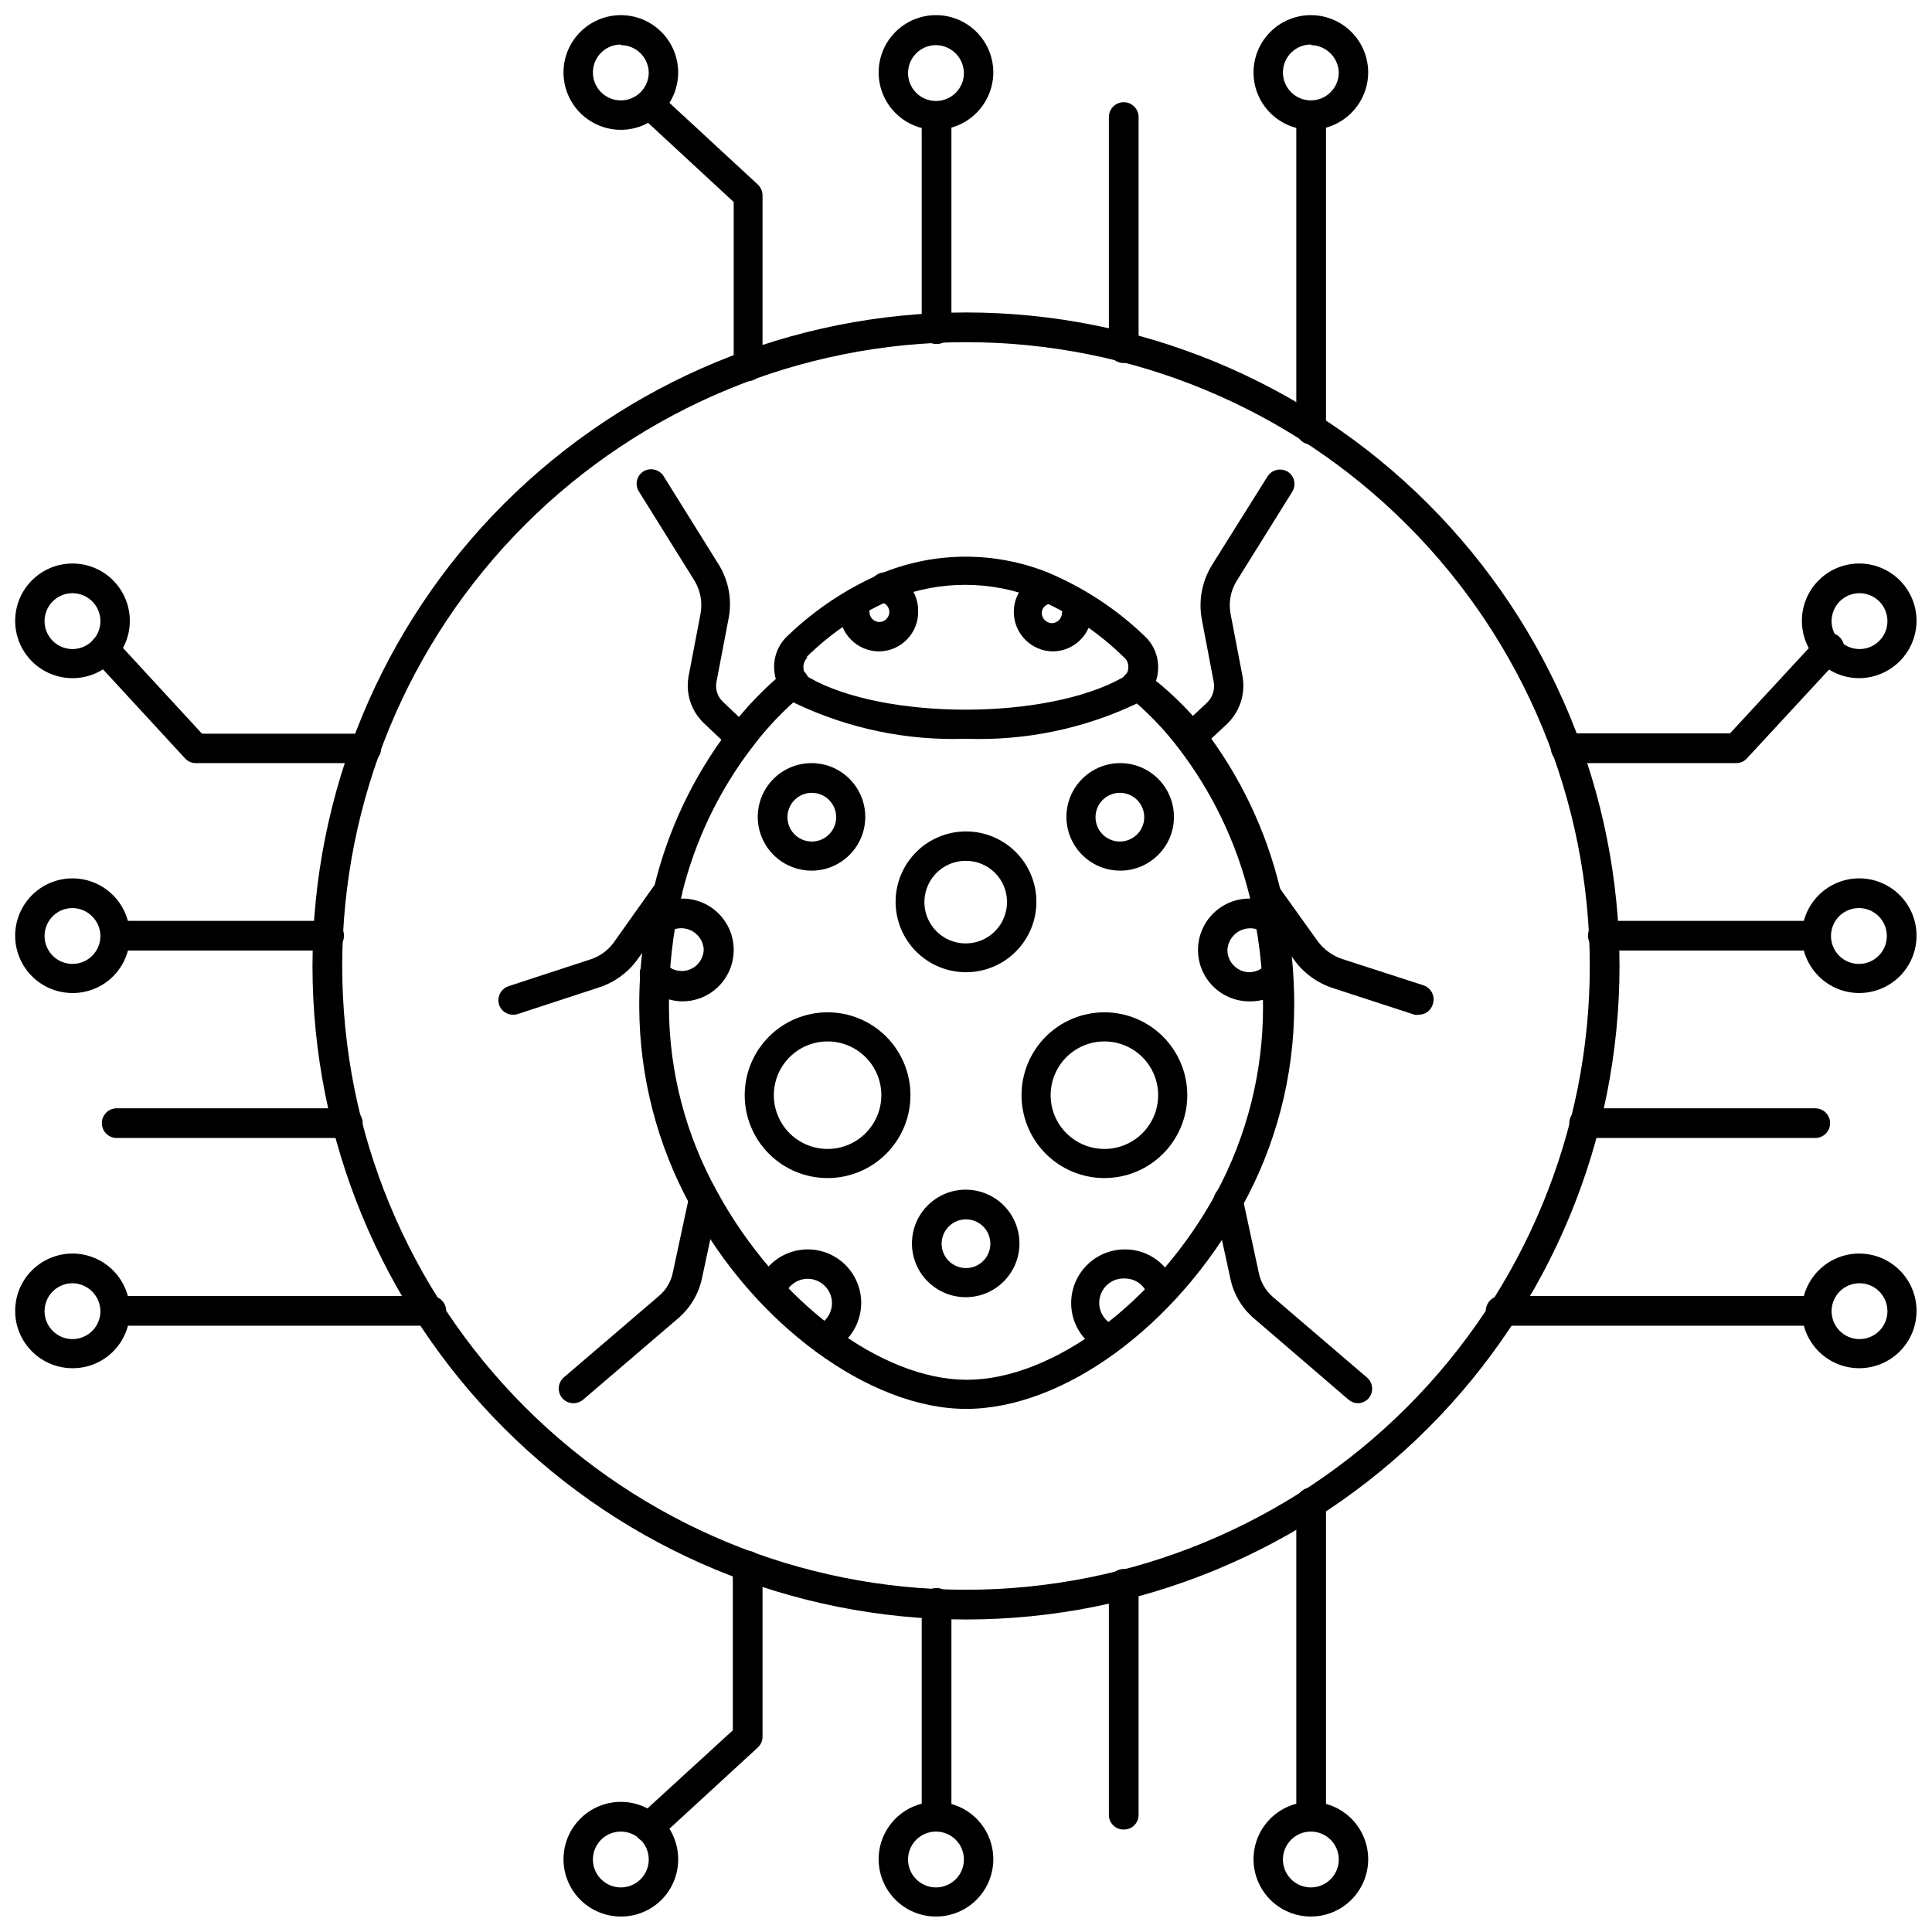
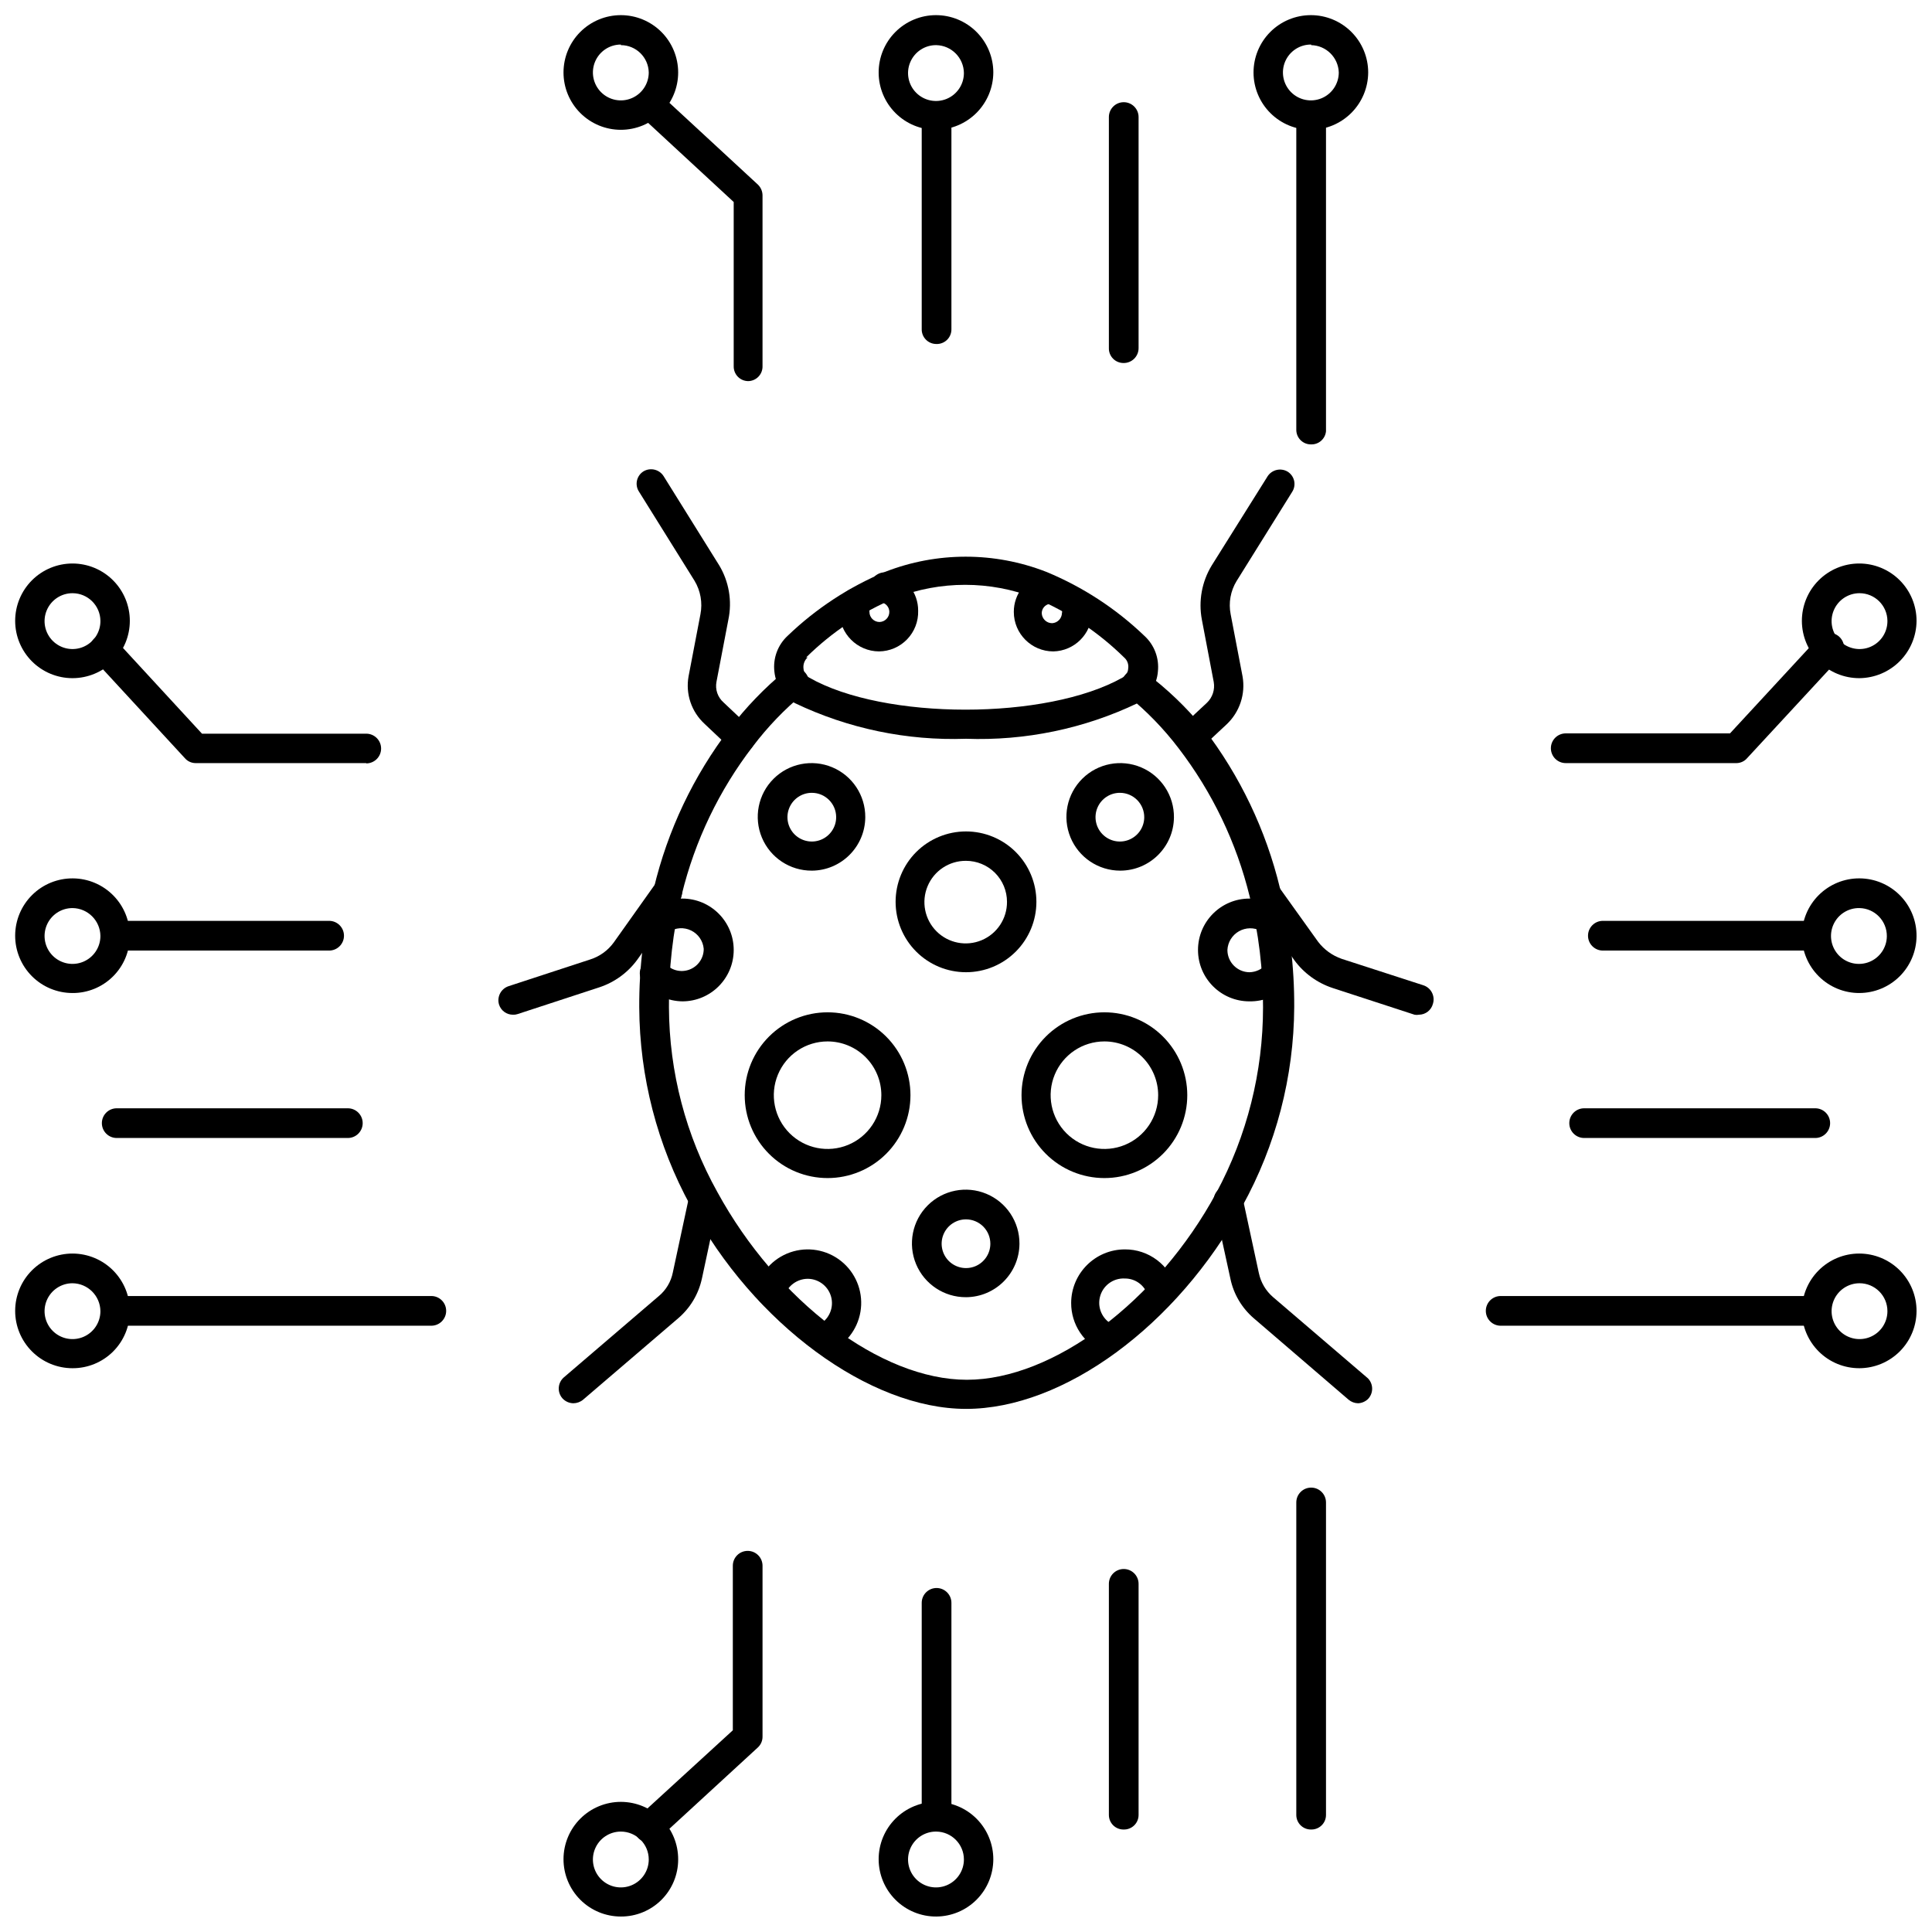
<svg xmlns="http://www.w3.org/2000/svg" width="800px" height="800px" version="1.1" viewBox="144 144 512 512">
  <defs>
    <clipPath id="l">
      <path d="m476 148.09h31v30.906h-31z" />
    </clipPath>
    <clipPath id="h">
      <path d="m376 148.09h32v30.906h-32z" />
    </clipPath>
    <clipPath id="g">
      <path d="m293 148.09h31v30.906h-31z" />
    </clipPath>
    <clipPath id="f">
-       <path d="m476 621h31v30.902h-31z" />
-     </clipPath>
+       </clipPath>
    <clipPath id="e">
      <path d="m376 621h32v30.902h-32z" />
    </clipPath>
    <clipPath id="d">
      <path d="m293 621h31v30.902h-31z" />
    </clipPath>
    <clipPath id="c">
      <path d="m621 476h30.902v31h-30.902z" />
    </clipPath>
    <clipPath id="b">
      <path d="m621 376h30.902v32h-30.902z" />
    </clipPath>
    <clipPath id="a">
      <path d="m621 293h30.902v31h-30.902z" />
    </clipPath>
    <clipPath id="k">
      <path d="m148.09 476h30.906v31h-30.906z" />
    </clipPath>
    <clipPath id="j">
      <path d="m148.09 376h30.906v32h-30.906z" />
    </clipPath>
    <clipPath id="i">
      <path d="m148.09 293h30.906v31h-30.906z" />
    </clipPath>
  </defs>
  <path d="m441.72 240.2c-1.035 0-2.027-0.414-2.754-1.156-0.727-0.742-1.125-1.742-1.102-2.777v-61.246c0-2.172 1.762-3.938 3.938-3.938 2.172 0 3.934 1.766 3.934 3.938v61.246c0 1.055-0.426 2.07-1.18 2.809-0.754 0.742-1.777 1.148-2.836 1.125z" />
  <path d="m491.39 261.77c-2.133 0-3.859-1.727-3.859-3.856v-82.895c0-2.172 1.762-3.938 3.938-3.938 2.172 0 3.934 1.766 3.934 3.938v83.285c-0.207 2.039-1.969 3.559-4.012 3.465z" />
  <g clip-path="url(#l)">
    <path d="m491.47 178.4c-4.035 0.02-7.91-1.566-10.777-4.406-2.863-2.84-4.481-6.703-4.496-10.734-0.012-4.035 1.578-7.91 4.422-10.77 2.844-2.859 6.711-4.469 10.746-4.477 4.031-0.008 7.902 1.59 10.758 4.441 2.856 2.848 4.461 6.719 4.461 10.75-0.02 4.012-1.617 7.852-4.445 10.695-2.828 2.84-6.66 4.457-10.668 4.5zm0-22.594c-3-0.031-5.723 1.75-6.894 4.512-1.168 2.762-0.555 5.957 1.555 8.09 2.109 2.133 5.297 2.781 8.074 1.641 2.773-1.141 4.586-3.844 4.586-6.844-0.125-3.977-3.344-7.16-7.32-7.242z" />
  </g>
  <path d="m392.12 235.16c-1.035 0-2.027-0.418-2.754-1.16-0.727-0.738-1.125-1.742-1.102-2.777v-56.207c0-2.172 1.762-3.938 3.938-3.938 2.172 0 3.934 1.766 3.934 3.938v56.207c0.023 1.062-0.395 2.09-1.156 2.836-0.758 0.746-1.793 1.145-2.859 1.102z" />
  <g clip-path="url(#h)">
    <path d="m392.12 178.4c-4.031 0.02-7.91-1.566-10.773-4.406-2.863-2.84-4.484-6.703-4.496-10.734-0.016-4.035 1.578-7.91 4.422-10.77 2.844-2.859 6.711-4.469 10.742-4.477 4.035-0.008 7.906 1.59 10.762 4.441 2.856 2.848 4.461 6.719 4.461 10.75-0.023 4.012-1.617 7.852-4.445 10.695-2.828 2.84-6.66 4.457-10.672 4.5zm0-22.438c-3-0.031-5.719 1.75-6.891 4.516-1.172 2.762-0.559 5.957 1.555 8.09 2.109 2.133 5.297 2.781 8.07 1.641 2.777-1.141 4.59-3.844 4.59-6.844-0.043-4.039-3.285-7.316-7.324-7.402z" />
  </g>
  <path d="m342.3 245c-1.035 0-2.031-0.418-2.758-1.16-0.723-0.738-1.121-1.742-1.102-2.777v-43.531l-25.031-23.145c-1.492-1.504-1.492-3.93 0-5.434 1.531-1.5 3.981-1.5 5.512 0l25.977 24.012c0.754 0.75 1.18 1.77 1.18 2.832v45.266c0.023 1.023-0.363 2.012-1.074 2.75-0.707 0.738-1.68 1.164-2.703 1.188z" />
  <g clip-path="url(#g)">
    <path d="m308.53 178.4c-4.031 0-7.894-1.602-10.746-4.453-2.848-2.848-4.449-6.711-4.449-10.742 0-4.027 1.602-7.894 4.449-10.742 2.852-2.848 6.715-4.449 10.746-4.449 4.027 0 7.891 1.602 10.742 4.449 2.848 2.848 4.449 6.715 4.449 10.742 0 4.031-1.602 7.894-4.449 10.742-2.852 2.852-6.715 4.453-10.742 4.453zm0-22.594c-2.996 0-5.691 1.801-6.84 4.566-1.145 2.766-0.512 5.949 1.605 8.066 2.117 2.117 5.301 2.75 8.062 1.602 2.766-1.145 4.57-3.844 4.57-6.836-0.086-4.023-3.375-7.242-7.398-7.242z" />
  </g>
  <path d="m441.72 628.84c-2.129 0-3.856-1.73-3.856-3.859v-61.242c0-2.176 1.762-3.938 3.938-3.938 2.172 0 3.934 1.762 3.934 3.938v61.246-0.004c0 1.051-0.426 2.059-1.184 2.785-0.758 0.727-1.781 1.117-2.832 1.074z" />
  <path d="m491.39 628.84c-2.133 0-3.859-1.73-3.859-3.859v-82.812c0-2.176 1.762-3.938 3.938-3.938 2.172 0 3.934 1.762 3.934 3.938v82.812c0.004 1.051-0.426 2.059-1.184 2.785-0.758 0.727-1.781 1.117-2.828 1.074z" />
  <g clip-path="url(#f)">
    <path d="m491.47 651.9c-4.039 0.023-7.922-1.566-10.785-4.41-2.867-2.848-4.481-6.719-4.488-10.754-0.008-4.039 1.594-7.914 4.449-10.77 2.856-2.856 6.731-4.457 10.77-4.453 4.039 0.008 7.91 1.625 10.754 4.488 2.848 2.867 4.434 6.746 4.414 10.785-0.02 4.004-1.621 7.836-4.449 10.664-2.832 2.832-6.664 4.43-10.664 4.449zm0-22.516v0.004c-3-0.035-5.723 1.75-6.894 4.512-1.168 2.762-0.555 5.957 1.555 8.09 2.109 2.133 5.297 2.781 8.074 1.641 2.773-1.141 4.586-3.844 4.586-6.844 0-4.055-3.266-7.356-7.32-7.398z" />
  </g>
  <path d="m392.12 628.84c-2.129 0-3.856-1.73-3.856-3.859v-56.207c0-2.172 1.762-3.934 3.938-3.934 2.172 0 3.934 1.762 3.934 3.934v56.207c0 1.051-0.426 2.059-1.184 2.785-0.758 0.727-1.781 1.117-2.832 1.074z" />
  <g clip-path="url(#e)">
    <path d="m392.12 651.9c-4.035 0.023-7.918-1.566-10.781-4.41-2.867-2.848-4.481-6.719-4.488-10.754-0.008-4.039 1.594-7.914 4.449-10.77 2.856-2.856 6.731-4.457 10.77-4.453 4.039 0.008 7.906 1.625 10.754 4.488 2.844 2.867 4.434 6.746 4.414 10.785-0.023 4.004-1.621 7.836-4.449 10.664-2.832 2.832-6.664 4.43-10.668 4.449zm0-22.516v0.004c-3-0.035-5.719 1.75-6.891 4.512-1.172 2.762-0.559 5.957 1.555 8.09 2.109 2.133 5.297 2.781 8.07 1.641 2.777-1.141 4.59-3.844 4.59-6.844 0-4.055-3.266-7.356-7.324-7.398z" />
  </g>
-   <path d="m315.93 632.3c-1.074-0.031-2.09-0.484-2.836-1.258-1.5-1.531-1.5-3.981 0-5.512l25.113-22.984v-43.613c0-2.172 1.762-3.934 3.938-3.934 2.172 0 3.934 1.762 3.934 3.934v45.266c0.02 1.105-0.441 2.168-1.258 2.914l-26.293 24.168v-0.004c-0.711 0.648-1.637 1.012-2.598 1.023z" />
+   <path d="m315.93 632.3c-1.074-0.031-2.09-0.484-2.836-1.258-1.5-1.531-1.5-3.981 0-5.512l25.113-22.984v-43.613c0-2.172 1.762-3.934 3.938-3.934 2.172 0 3.934 1.762 3.934 3.934v45.266c0.02 1.105-0.441 2.168-1.258 2.914l-26.293 24.168c-0.711 0.648-1.637 1.012-2.598 1.023z" />
  <g clip-path="url(#d)">
    <path d="m308.53 651.9c-4.035 0-7.902-1.602-10.754-4.457-2.852-2.856-4.449-6.727-4.441-10.762 0.008-4.035 1.617-7.898 4.481-10.746 2.859-2.844 6.731-4.434 10.766-4.422 4.035 0.016 7.898 1.633 10.738 4.5 2.84 2.863 4.422 6.738 4.402 10.773 0 4.023-1.602 7.879-4.453 10.715-2.852 2.836-6.719 4.422-10.738 4.398zm0-22.516v0.004c-2.996 0-5.691 1.801-6.84 4.566-1.145 2.766-0.512 5.949 1.605 8.062 2.117 2.117 5.301 2.75 8.062 1.605 2.766-1.145 4.57-3.844 4.57-6.836 0-4.086-3.312-7.398-7.398-7.398z" />
  </g>
  <path d="m625.06 445.58h-61.242c-2.176 0-3.938-1.762-3.938-3.938 0-2.172 1.762-3.934 3.938-3.934h61.246-0.004c2.176 0 3.938 1.762 3.938 3.934 0 2.176-1.762 3.938-3.938 3.938z" />
  <path d="m625.06 495.33h-83.363c-2.176 0-3.938-1.762-3.938-3.934 0-2.176 1.762-3.938 3.938-3.938h83.363c2.176 0 3.938 1.762 3.938 3.938 0 2.172-1.762 3.934-3.938 3.934z" />
  <g clip-path="url(#c)">
    <path d="m636.79 506.59c-4.039 0.02-7.918-1.566-10.785-4.414-2.863-2.844-4.481-6.715-4.488-10.754-0.004-4.039 1.598-7.914 4.453-10.77 2.856-2.856 6.731-4.457 10.77-4.449 4.035 0.008 7.906 1.621 10.754 4.488 2.844 2.863 4.434 6.746 4.41 10.785-0.02 4-1.617 7.832-4.449 10.664-2.828 2.828-6.66 4.43-10.664 4.449zm0-22.516c-2.992 0-5.691 1.805-6.836 4.57s-0.512 5.945 1.602 8.062c2.117 2.117 5.301 2.75 8.066 1.605 2.766-1.145 4.566-3.844 4.566-6.836 0-4.09-3.312-7.402-7.398-7.402z" />
  </g>
  <path d="m625.06 395.91h-56.285c-2.172 0-3.934-1.762-3.934-3.938 0-2.172 1.762-3.938 3.934-3.938h56.285c2.176 0 3.938 1.766 3.938 3.938 0 2.176-1.762 3.938-3.938 3.938z" />
  <g clip-path="url(#b)">
    <path d="m636.79 407.16c-4.043 0.023-7.926-1.57-10.793-4.422-2.867-2.852-4.477-6.727-4.477-10.77s1.609-7.918 4.477-10.77c2.867-2.852 6.75-4.445 10.793-4.422 4.043 0.02 7.91 1.652 10.75 4.531 2.836 2.883 4.406 6.773 4.363 10.816-0.039 3.988-1.648 7.801-4.477 10.617-2.828 2.812-6.648 4.398-10.637 4.418zm0-22.516v0.004c-3-0.062-5.738 1.688-6.941 4.438-1.199 2.75-0.617 5.953 1.469 8.109 2.086 2.152 5.269 2.836 8.055 1.727 2.789-1.113 4.629-3.797 4.66-6.797 0.043-4.055-3.188-7.391-7.242-7.477z" />
  </g>
  <path d="m604.2 346.23h-45.266c-2.172 0-3.934-1.766-3.934-3.938 0-2.176 1.762-3.938 3.934-3.938h43.531l23.066-24.953c0.648-0.934 1.668-1.539 2.801-1.668 1.129-0.125 2.258 0.246 3.094 1.016 0.836 0.766 1.301 1.859 1.273 2.996-0.027 1.137-0.547 2.203-1.422 2.93l-24.246 26.215c-0.703 0.836-1.738 1.324-2.832 1.34z" />
  <g clip-path="url(#a)">
    <path d="m636.79 323.72c-4.035 0.02-7.91-1.562-10.773-4.402-2.867-2.84-4.484-6.703-4.5-10.738-0.012-4.035 1.578-7.906 4.422-10.766 2.848-2.863 6.711-4.473 10.746-4.481 4.035-0.008 7.906 1.59 10.762 4.441 2.856 2.852 4.457 6.719 4.457 10.754-0.02 4.008-1.617 7.848-4.445 10.691s-6.66 4.457-10.668 4.5zm0-22.516c-3 0-5.703 1.812-6.844 4.59-1.141 2.773-0.492 5.961 1.641 8.07 2.133 2.109 5.328 2.727 8.09 1.555s4.543-3.891 4.512-6.891c-0.043-4.059-3.344-7.324-7.398-7.324z" />
  </g>
  <path d="m236.18 445.58h-61.246c-2.176 0-3.938-1.762-3.938-3.938 0-2.172 1.762-3.934 3.938-3.934h61.246c2.172 0 3.934 1.762 3.934 3.934 0 2.176-1.762 3.938-3.934 3.938z" />
  <path d="m258.3 495.33h-83.363c-2.176 0-3.938-1.762-3.938-3.934 0-2.176 1.762-3.938 3.938-3.938h83.363c2.176 0 3.938 1.762 3.938 3.938 0 2.172-1.762 3.934-3.938 3.934z" />
  <g clip-path="url(#k)">
    <path d="m163.21 506.59c-4.031 0-7.902-1.605-10.75-4.461-2.852-2.856-4.449-6.727-4.441-10.758 0.008-4.035 1.617-7.902 4.477-10.746 2.859-2.844 6.734-4.434 10.77-4.422 4.031 0.016 7.894 1.633 10.734 4.496 2.84 2.867 4.426 6.742 4.406 10.777 0 4.019-1.605 7.879-4.457 10.715-2.852 2.836-6.715 4.418-10.738 4.398zm0-22.516c-2.992 0-5.691 1.805-6.836 4.57-1.145 2.766-0.512 5.945 1.605 8.062 2.117 2.117 5.297 2.75 8.062 1.605 2.766-1.145 4.57-3.844 4.57-6.836-0.043-4.07-3.332-7.359-7.402-7.402z" />
  </g>
  <path d="m231.22 395.91h-56.285c-2.176 0-3.938-1.762-3.938-3.938 0-2.172 1.762-3.938 3.938-3.938h56.285c2.172 0 3.938 1.766 3.938 3.938 0 2.176-1.766 3.938-3.938 3.938z" />
  <g clip-path="url(#j)">
    <path d="m163.21 407.16c-4.039 0-7.91-1.605-10.762-4.469-2.848-2.859-4.445-6.738-4.43-10.773 0.016-4.039 1.637-7.906 4.508-10.746 2.867-2.844 6.754-4.422 10.789-4.394 4.039 0.027 7.902 1.66 10.73 4.543 2.832 2.879 4.398 6.769 4.359 10.805-0.023 4.012-1.633 7.848-4.484 10.664-2.848 2.82-6.703 4.394-10.711 4.371zm0-22.516v0.004c-2.992 0-5.691 1.801-6.836 4.566-1.145 2.766-0.512 5.949 1.605 8.066 2.117 2.113 5.297 2.75 8.062 1.602 2.766-1.145 4.57-3.844 4.57-6.836-0.043-4.066-3.332-7.356-7.402-7.398z" />
  </g>
  <path d="m241.06 346.23h-45.266c-1.094-0.016-2.125-0.504-2.832-1.34l-24.168-26.215c-1.457-1.562-1.367-4.016 0.195-5.469 1.566-1.457 4.016-1.371 5.473 0.195l23.066 25.031h43.531c2.172 0 3.938 1.766 3.938 3.938 0 2.176-1.766 3.938-3.938 3.938z" />
  <g clip-path="url(#i)">
    <path d="m163.21 323.72c-4.027 0-7.894-1.602-10.742-4.449-2.848-2.852-4.449-6.715-4.449-10.742 0-4.031 1.602-7.894 4.449-10.746 2.848-2.848 6.715-4.449 10.742-4.449 4.031 0 7.894 1.602 10.742 4.449 2.852 2.852 4.453 6.715 4.453 10.746 0 4.027-1.602 7.891-4.453 10.742-2.848 2.848-6.711 4.449-10.742 4.449zm0-22.516c-3 0-5.703 1.812-6.844 4.59-1.141 2.773-0.492 5.961 1.641 8.07 2.133 2.109 5.328 2.727 8.09 1.555s4.547-3.891 4.516-6.891c-0.043-4.059-3.344-7.324-7.402-7.324z" />
  </g>
  <path d="m400 517.37c-25.586 0-56.285-22.594-72.973-53.766h-0.004c-8.852-16.148-13.531-34.25-13.617-52.664-0.051-10.617 1.246-21.199 3.856-31.488 3.66-15.402 10.527-29.863 20.152-42.43 4.285-5.609 9.199-10.707 14.645-15.195 1.652-1.348 4.082-1.102 5.43 0.551 1.348 1.652 1.102 4.086-0.551 5.434-4.984 4.109-9.477 8.785-13.383 13.934-8.977 11.656-15.41 25.062-18.891 39.359-2.356 9.77-3.492 19.789-3.387 29.836 0.066 17.145 4.481 33.992 12.832 48.965 15.742 28.812 43.219 49.75 66.125 49.75s50.617-20.859 66.125-49.594c8.117-15.102 12.363-31.977 12.359-49.121 0.031-9.898-1.16-19.758-3.543-29.363-3.496-14.289-9.93-27.695-18.891-39.359-3.941-5.168-8.488-9.848-13.543-13.934-0.812-0.633-1.328-1.574-1.434-2.598-0.105-1.027 0.215-2.051 0.883-2.836 0.648-0.793 1.582-1.297 2.602-1.402 1.02-0.102 2.039 0.203 2.832 0.852 5.695 4.266 10.852 9.207 15.352 14.723 9.629 12.547 16.52 26.973 20.23 42.352 2.555 10.297 3.824 20.875 3.777 31.488-0.09 18.48-4.828 36.648-13.777 52.82-17.316 31.645-47.309 53.688-73.207 53.688z" />
  <path d="m400 339.78c-15.656 0.551-31.211-2.691-45.344-9.445-3.055-1.738-5.078-4.848-5.434-8.344-0.414-3.562 0.906-7.102 3.543-9.527 7.488-7.188 16.242-12.93 25.82-16.926 13.719-5.348 28.949-5.348 42.668 0 9.637 3.973 18.449 9.715 25.977 16.926 2.668 2.41 4.016 5.953 3.621 9.527-0.285 3.496-2.293 6.625-5.352 8.344-14.18 6.781-29.793 10.02-45.5 9.445zm-41.957-21.57h-0.004c-0.84 0.754-1.254 1.875-1.102 2.992 0.078 0.988 0.637 1.871 1.496 2.363 19.836 11.336 62.977 11.336 83.051 0 0.879-0.473 1.445-1.367 1.496-2.363 0.184-1.121-0.234-2.258-1.102-2.992-6.809-6.691-14.824-12.031-23.617-15.742-11.895-4.644-25.102-4.644-37 0-8.801 3.695-16.816 9.039-23.613 15.742z" />
  <path d="m459.59 343.55c-1.07 0.027-2.098-0.402-2.836-1.18-0.738-0.727-1.156-1.719-1.156-2.754 0-1.039 0.418-2.031 1.156-2.758l7.086-6.613v0.004c1.488-1.418 2.168-3.488 1.812-5.512l-3.148-16.531c-0.93-4.934-0.004-10.035 2.598-14.328l14.801-23.617h-0.004c1.148-1.801 3.523-2.359 5.356-1.258 0.867 0.551 1.484 1.426 1.707 2.43 0.219 1.008 0.031 2.059-0.527 2.922l-14.719 23.617h-0.004c-1.613 2.637-2.176 5.785-1.574 8.816l3.148 16.453c0.828 4.656-0.742 9.418-4.172 12.676l-7.086 6.613 0.004-0.004c-0.656 0.637-1.527 1.004-2.441 1.023z" />
  <path d="m520.05 412.91c-0.391 0.074-0.789 0.074-1.18 0l-21.727-7.086c-4.074-1.348-7.629-3.934-10.156-7.398l-11.02-15.742v-0.004c-0.469-0.641-0.715-1.414-0.711-2.203-0.094-1.832 1.113-3.481 2.891-3.938 1.773-0.461 3.629 0.398 4.43 2.047l10.707 14.957c1.602 2.113 3.793 3.703 6.297 4.566l21.648 7.008c2.023 0.672 3.141 2.84 2.519 4.879-0.43 1.699-1.949 2.894-3.699 2.914z" />
  <path d="m503.91 515.88c-0.926-0.016-1.812-0.352-2.519-0.945l-25.113-21.57c-3.184-2.727-5.375-6.438-6.219-10.547l-4.328-19.836c-0.234-1.016-0.047-2.082 0.516-2.953 0.562-0.875 1.457-1.484 2.477-1.691 1.004-0.234 2.059-0.047 2.922 0.52 0.859 0.562 1.453 1.457 1.641 2.469l4.328 20.074h0.004c0.516 2.445 1.812 4.656 3.699 6.297l25.191 21.57c1.5 1.531 1.5 3.981 0 5.512-0.707 0.664-1.629 1.055-2.598 1.102z" />
  <path d="m340.41 343.55c-0.969 0.02-1.902-0.348-2.598-1.023l-7.086-6.691h0.004c-3.484-3.191-5.09-7.945-4.254-12.594l3.148-16.453c0.594-3.059 0.035-6.227-1.574-8.895l-14.719-23.617c-0.559-0.863-0.75-1.918-0.527-2.922 0.223-1.004 0.836-1.879 1.707-2.43 1.832-1.102 4.207-0.543 5.352 1.258l14.719 23.617h0.004c2.602 4.324 3.473 9.469 2.441 14.406l-3.148 16.453c-0.402 2.043 0.32 4.141 1.887 5.508l7.086 6.691c1.176 1.086 1.559 2.785 0.965 4.269-0.594 1.484-2.043 2.449-3.641 2.422z" />
  <path d="m279.95 412.91c-1.684 0.012-3.184-1.074-3.699-2.68-0.621-2.039 0.496-4.203 2.519-4.879l21.648-7.086c2.5-0.793 4.676-2.363 6.219-4.484l11.18-15.742v-0.004c1.219-1.73 3.609-2.152 5.352-0.945 1.703 1.273 2.117 3.656 0.945 5.434l-11.18 15.742c-2.519 3.477-6.074 6.066-10.156 7.402l-21.648 7.086 0.004-0.004c-0.383 0.129-0.781 0.184-1.184 0.16z" />
  <path d="m295.93 515.88c-1.113-0.023-2.168-0.508-2.91-1.34-1.398-1.633-1.223-4.09 0.391-5.508l25.191-21.57c1.906-1.59 3.215-3.785 3.699-6.219l4.328-20.152h0.004c0.367-1.848 1.973-3.191 3.856-3.227 2.129 0 3.859 1.727 3.859 3.856 0.035 0.289 0.035 0.578 0 0.867l-4.328 20.23h-0.004c-0.883 4.113-3.094 7.82-6.297 10.547l-25.191 21.57c-0.73 0.605-1.648 0.941-2.598 0.945z" />
  <path d="m376.93 316.63c-5.766-0.043-10.426-4.703-10.469-10.469-0.004-1.387 0.293-2.754 0.863-4.016 0.871-1.957 3.16-2.836 5.117-1.969 1.957 0.871 2.84 3.16 1.969 5.117-0.043 0.289-0.043 0.582 0 0.867 0 1.477 1.199 2.676 2.676 2.676 1.449-0.043 2.598-1.227 2.598-2.676-0.008-1.215-0.859-2.262-2.047-2.519-2.172-0.5-3.531-2.668-3.031-4.84 0.5-2.176 2.668-3.531 4.844-3.031 4.641 1.129 7.898 5.301 7.871 10.074 0.086 2.82-0.969 5.551-2.926 7.582-1.953 2.027-4.644 3.184-7.465 3.203z" />
  <path d="m423.14 316.63c-5.781 0-10.469-4.688-10.469-10.469-0.02-4.758 3.242-8.898 7.871-9.996 2.176-0.438 4.289 0.973 4.727 3.148 0.434 2.172-0.977 4.289-3.152 4.723-1.172 0.223-2.027 1.242-2.047 2.441 0.043 1.488 1.266 2.676 2.758 2.676 1.43-0.082 2.559-1.246 2.598-2.676 0.078-0.258 0.078-0.531 0-0.789-0.836-1.957 0.035-4.223 1.969-5.117 0.938-0.422 2.008-0.453 2.969-0.082 0.961 0.367 1.734 1.109 2.148 2.051 0.598 1.223 0.895 2.574 0.863 3.938-0.164 5.566-4.664 10.031-10.234 10.152z" />
  <path d="m363.32 456.2c-5.828 0-11.414-2.312-15.531-6.43-4.121-4.121-6.434-9.707-6.434-15.531 0-5.824 2.312-11.41 6.434-15.531 4.117-4.117 9.703-6.434 15.531-6.434 5.824 0 11.41 2.316 15.527 6.434 4.121 4.121 6.434 9.707 6.434 15.531 0 5.824-2.312 11.41-6.434 15.531-4.117 4.117-9.703 6.43-15.527 6.43zm0-36.211c-5.766 0-10.961 3.473-13.164 8.797-2.207 5.324-0.988 11.453 3.086 15.527 4.078 4.074 10.203 5.293 15.527 3.09 5.324-2.207 8.797-7.402 8.797-13.164 0-3.777-1.5-7.402-4.172-10.074s-6.297-4.176-10.074-4.176z" />
  <path d="m436.68 456.2c-5.828 0-11.414-2.312-15.531-6.43-4.121-4.121-6.434-9.707-6.434-15.531 0-5.824 2.312-11.41 6.434-15.531 4.117-4.117 9.703-6.434 15.531-6.434 5.824 0 11.41 2.316 15.527 6.434 4.121 4.121 6.434 9.707 6.434 15.531 0 5.824-2.312 11.41-6.434 15.531-4.117 4.117-9.703 6.43-15.527 6.43zm0-36.211c-5.766 0-10.961 3.473-13.164 8.797-2.207 5.324-0.988 11.453 3.086 15.527 4.078 4.074 10.203 5.293 15.527 3.09 5.328-2.207 8.797-7.402 8.797-13.164 0-3.777-1.5-7.402-4.172-10.074-2.672-2.672-6.297-4.176-10.074-4.176z" />
  <path d="m400 401.65c-4.949 0-9.695-1.965-13.195-5.465-3.496-3.5-5.461-8.246-5.461-13.191 0-4.949 1.965-9.695 5.461-13.195 3.5-3.496 8.246-5.461 13.195-5.461 4.945 0 9.691 1.965 13.191 5.461 3.5 3.5 5.465 8.246 5.465 13.195 0 4.945-1.965 9.691-5.465 13.191s-8.246 5.465-13.191 5.465zm0-29.52c-4.441-0.031-8.461 2.621-10.176 6.719-1.711 4.094-0.781 8.82 2.359 11.961 3.141 3.137 7.863 4.07 11.961 2.356 4.094-1.715 6.75-5.734 6.719-10.172 0-2.883-1.145-5.644-3.184-7.684-2.035-2.035-4.801-3.18-7.68-3.18z" />
  <path d="m359.14 374.73c-5.777 0.031-11.004-3.43-13.23-8.762-2.223-5.328-1.012-11.477 3.074-15.562 4.086-4.086 10.234-5.301 15.566-3.074 5.328 2.227 8.789 7.449 8.758 13.227-0.043 7.809-6.363 14.129-14.168 14.172zm0-20.625c-2.613 0-4.965 1.57-5.965 3.984-1 2.41-0.449 5.188 1.398 7.035 1.848 1.844 4.621 2.398 7.035 1.398 2.41-1 3.984-3.352 3.984-5.965 0-3.562-2.891-6.453-6.453-6.453z" />
  <path d="m440.86 374.73c-5.777 0-10.984-3.492-13.18-8.832-2.195-5.344-0.949-11.484 3.16-15.547 4.109-4.062 10.262-5.242 15.582-2.988 5.316 2.254 8.75 7.5 8.684 13.273-0.086 7.809-6.438 14.094-14.246 14.094zm0-20.625c-2.613-0.031-4.984 1.512-6.012 3.91-1.027 2.402-0.512 5.184 1.312 7.051 1.824 1.871 4.594 2.457 7.016 1.484 2.426-0.969 4.027-3.301 4.059-5.914 0.02-1.711-0.641-3.359-1.836-4.586-1.195-1.227-2.828-1.926-4.539-1.945z" />
  <path d="m400 487.77c-5.777 0.031-11.004-3.43-13.23-8.762-2.223-5.332-1.008-11.477 3.074-15.562 4.086-4.086 10.234-5.301 15.566-3.074 5.328 2.227 8.789 7.449 8.758 13.227-0.043 7.809-6.363 14.129-14.168 14.172zm0-20.625c-2.613 0-4.965 1.57-5.965 3.984-1 2.41-0.445 5.188 1.398 7.035 1.848 1.844 4.625 2.398 7.035 1.398s3.984-3.356 3.984-5.965c0-1.711-0.68-3.352-1.891-4.562-1.211-1.211-2.852-1.891-4.562-1.891z" />
  <path d="m362.05 502.34c-1.586-0.258-2.848-1.477-3.164-3.051-0.316-1.578 0.383-3.188 1.746-4.035 2.789-1.234 4.336-4.25 3.711-7.231-0.629-2.984-3.258-5.121-6.309-5.129-2.793 0.027-5.262 1.832-6.137 4.488-0.609 2.043-2.762 3.207-4.805 2.598-2.043-0.609-3.207-2.758-2.598-4.805 1.402-4.641 5.086-8.246 9.758-9.551 4.672-1.305 9.688-0.125 13.293 3.121 3.602 3.246 5.297 8.113 4.484 12.895-0.809 4.785-4.012 8.82-8.484 10.699z" />
  <path d="m438.02 502.34c-0.496 0.074-1 0.074-1.496 0-5.266-2.203-8.684-7.359-8.656-13.07 0.043-7.836 6.406-14.168 14.246-14.168 6.277-0.031 11.812 4.117 13.539 10.156 0.559 2.059-0.629 4.191-2.676 4.801-2.086 0.551-4.227-0.676-4.801-2.754-0.805-2.676-3.269-4.5-6.062-4.488-3.156-0.176-5.973 1.961-6.656 5.051-0.684 3.086 0.969 6.211 3.902 7.387 0.949 0.383 1.711 1.133 2.109 2.078s0.402 2.012 0.016 2.961c-0.691 1.266-2.023 2.051-3.465 2.047z" />
  <path d="m324.98 409.37c-3.957-0.012-7.719-1.734-10.312-4.723-1.488-1.504-1.488-3.93 0-5.434 1.531-1.5 3.981-1.5 5.512 0 1.574 1.902 4.176 2.606 6.492 1.754 2.316-0.848 3.848-3.062 3.82-5.531-0.188-2.09-1.453-3.926-3.34-4.844-1.883-0.918-4.109-0.785-5.871 0.355-0.828 0.602-1.867 0.844-2.875 0.664-1.012-0.18-1.902-0.758-2.477-1.609-0.598-0.852-0.828-1.906-0.637-2.93 0.195-1.023 0.793-1.926 1.66-2.5 2.297-1.633 5.055-2.488 7.871-2.441 7.523 0 13.617 6.098 13.617 13.617 0 7.523-6.094 13.621-13.617 13.621z" />
  <path d="m475.1 409.37c-7.519 0-13.617-6.098-13.617-13.621 0-7.519 6.098-13.617 13.617-13.617 2.809 0.012 5.551 0.859 7.871 2.441 1.086 0.715 1.734 1.93 1.734 3.227 0 1.043-0.418 2.047-1.156 2.781-0.738 0.738-1.738 1.156-2.781 1.156-0.961-0.02-1.883-0.383-2.598-1.023-1.828-0.973-4.027-0.941-5.828 0.078-1.805 1.02-2.961 2.891-3.066 4.957 0 3.231 2.594 5.863 5.824 5.906 1.73-0.035 3.363-0.809 4.488-2.125 1.504-1.492 3.926-1.492 5.43 0 0.789 0.656 1.277 1.605 1.352 2.633 0.074 1.023-0.27 2.035-0.957 2.797-2.652 2.875-6.402 4.481-10.312 4.41z" />
-   <path d="m400 573.18c-45.934 0-89.984-18.246-122.46-50.727-32.48-32.477-50.727-76.527-50.727-122.46 0-45.934 18.246-89.984 50.727-122.46 32.477-32.48 76.527-50.727 122.46-50.727 45.93 0 89.98 18.246 122.46 50.727 32.48 32.477 50.727 76.527 50.727 122.46 0 45.93-18.246 89.98-50.727 122.46-32.477 32.48-76.527 50.727-122.46 50.727zm0-338.5c-43.844 0-85.895 17.414-116.89 48.418-31.004 31-48.418 73.051-48.418 116.89s17.414 85.891 48.418 116.89c31 31.004 73.051 48.422 116.89 48.422s85.891-17.418 116.89-48.422c31.004-31 48.422-73.047 48.422-116.89s-17.418-85.895-48.422-116.89c-31-31.004-73.047-48.418-116.89-48.418z" />
</svg>